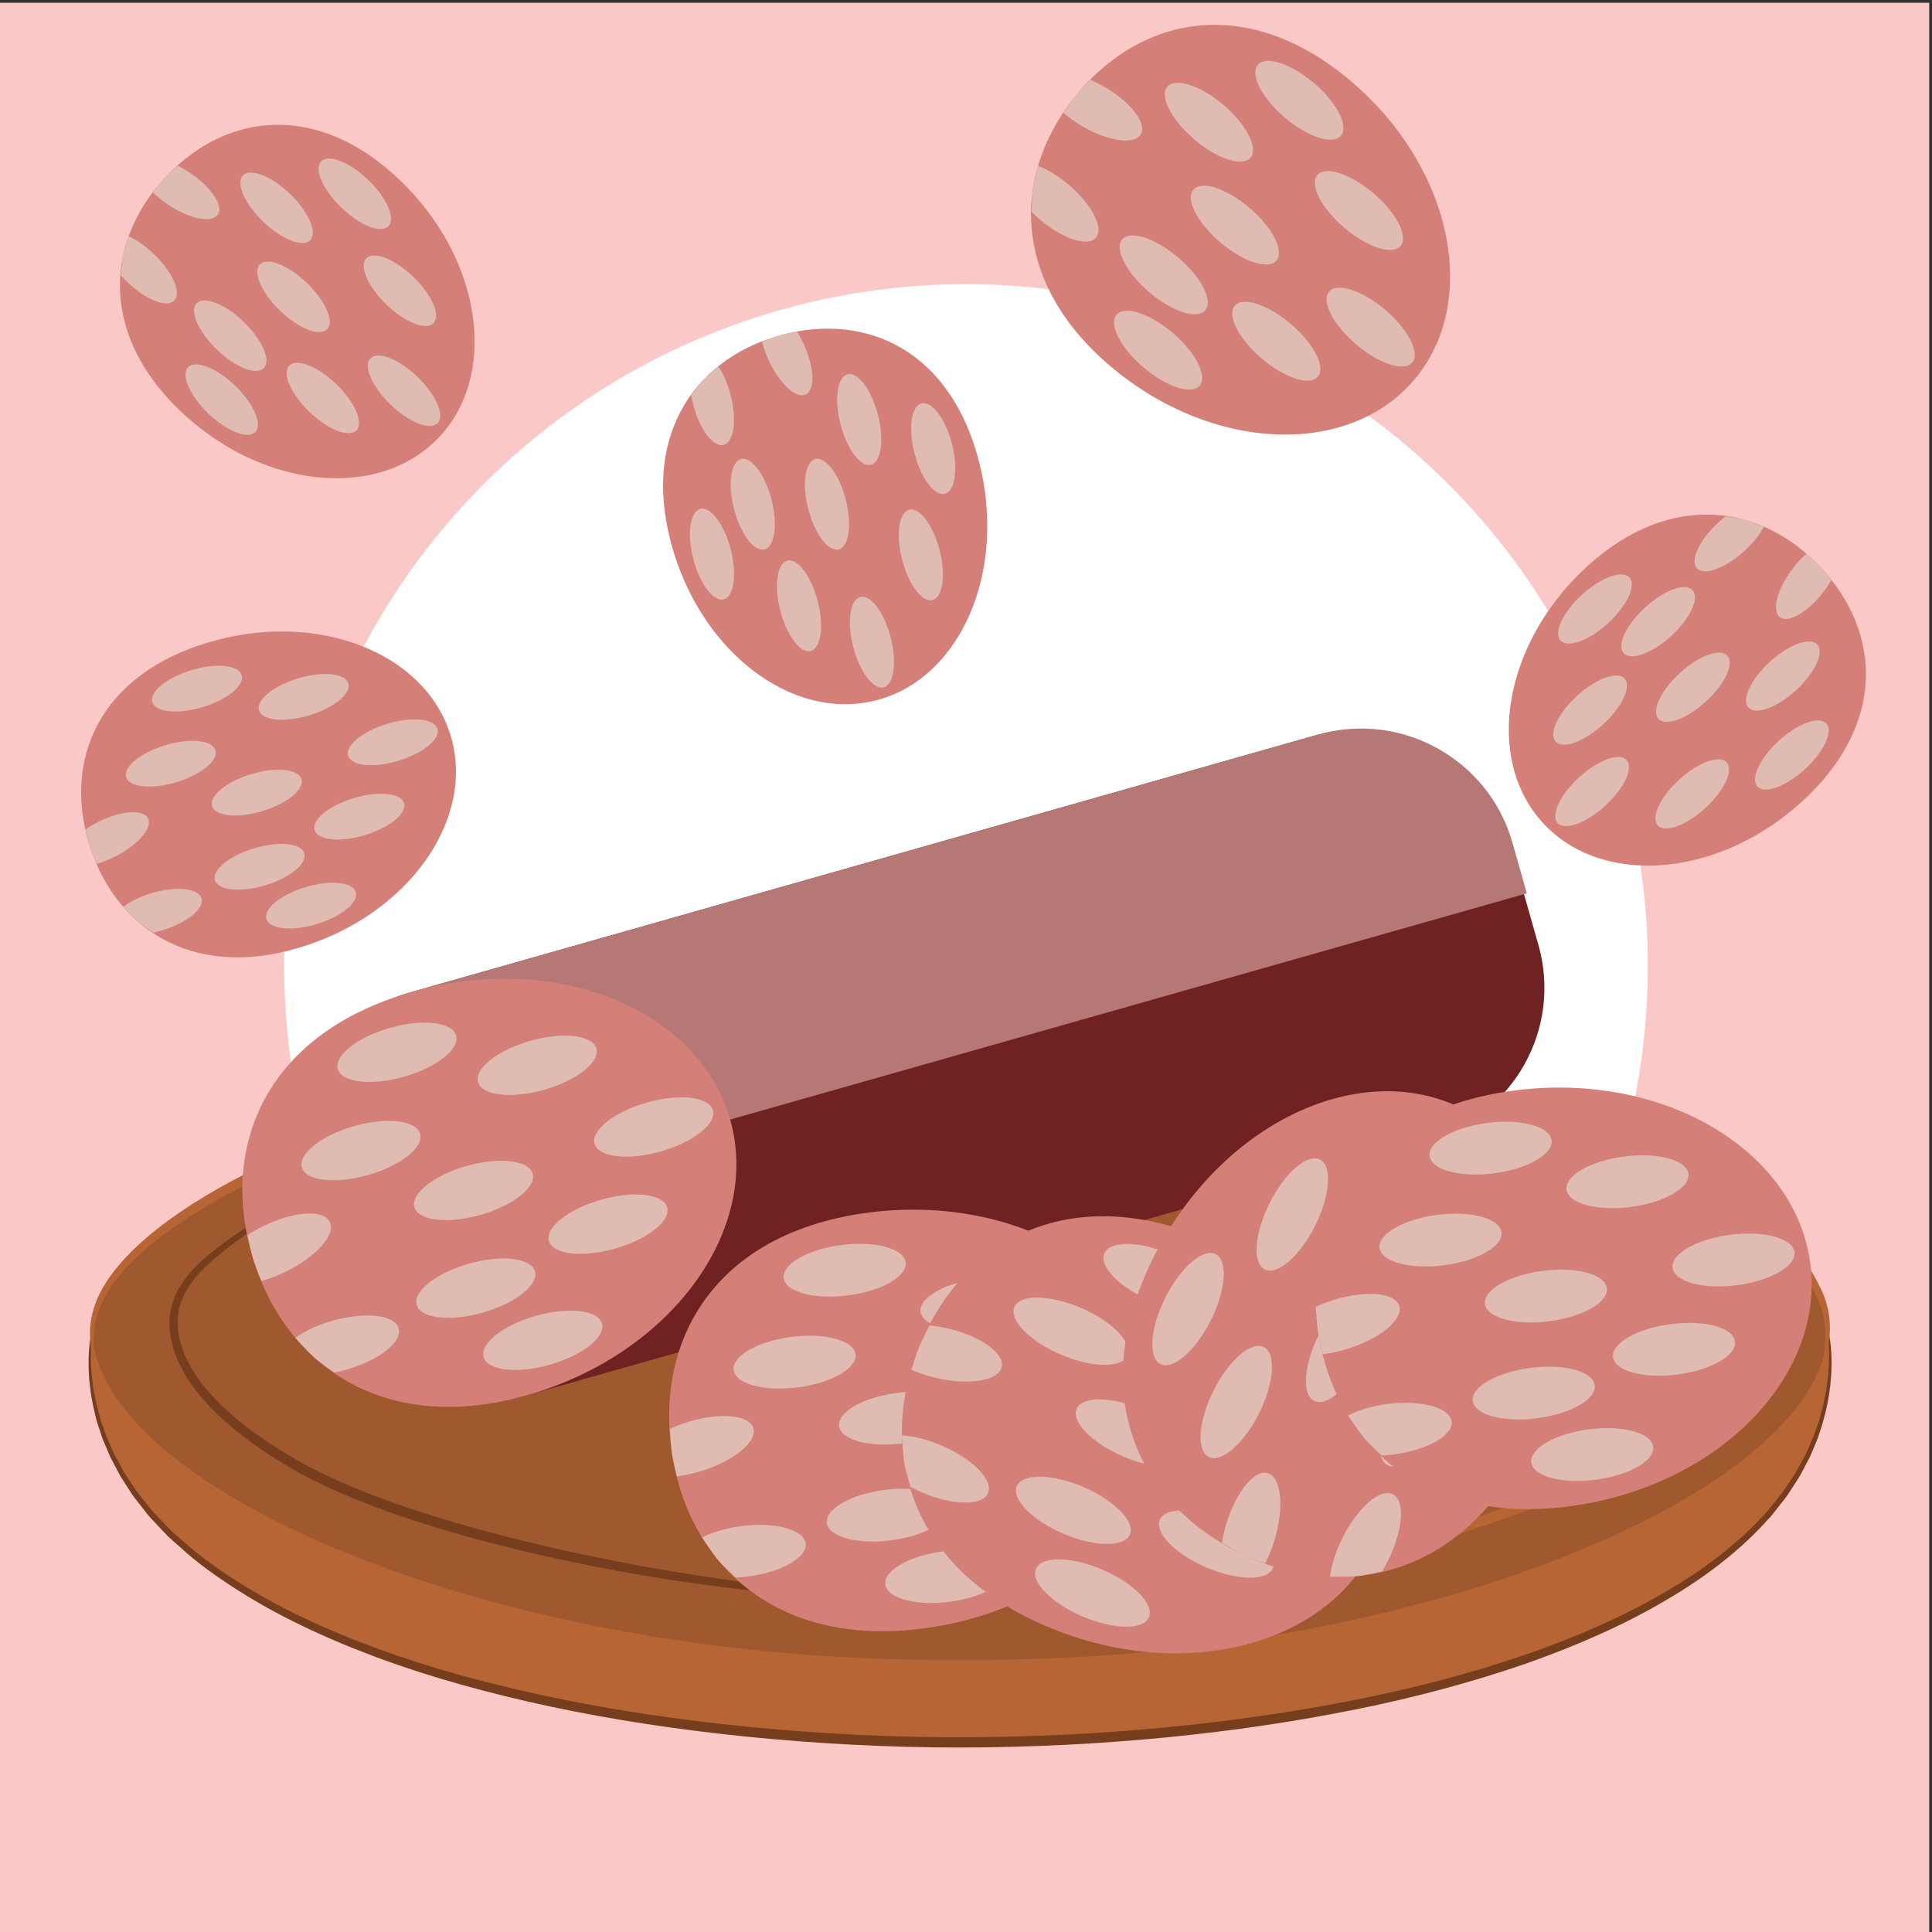
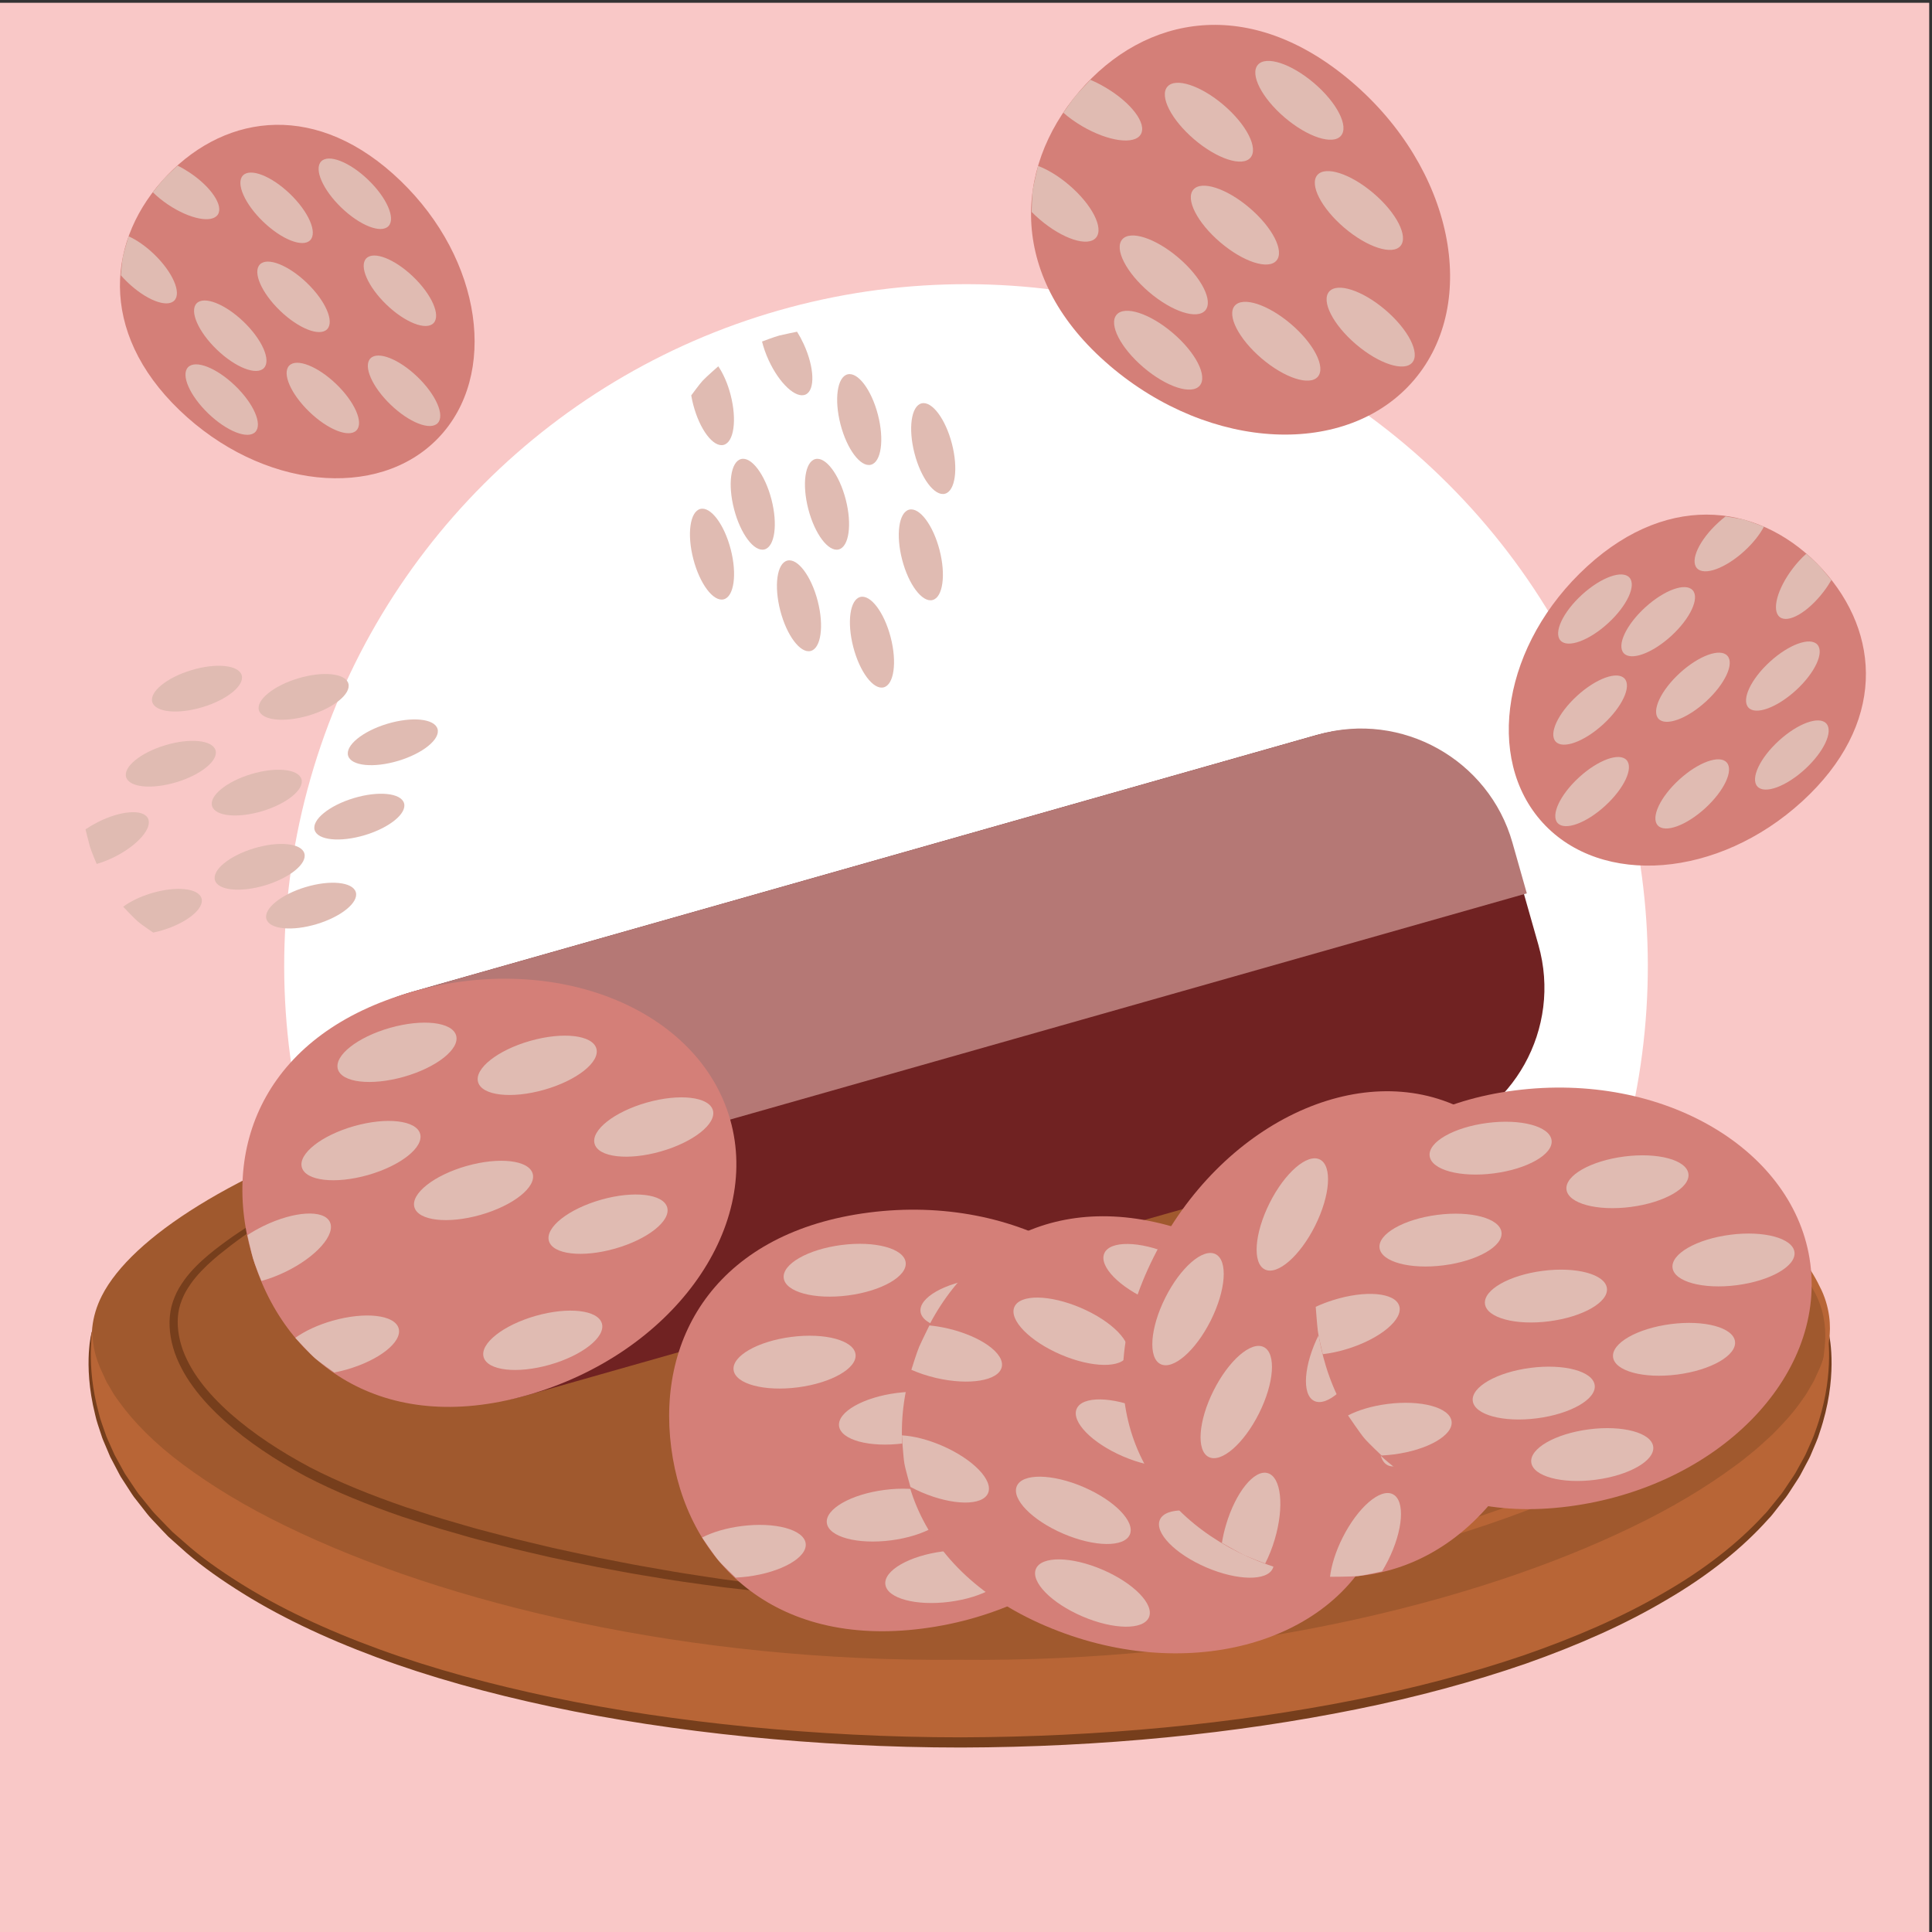
<svg xmlns="http://www.w3.org/2000/svg" id="Livello_1" viewBox="0 0 500 500">
  <rect x="0" y="0" width="500" height="500" fill="#333333" stroke="none" />
  <defs>
    <style>
      .cls-1 {
        fill: #a0592e;
      }

      .cls-2 {
        fill: #d47f78;
      }

      .cls-3 {
        fill: #702222;
      }

      .cls-4 {
        fill: #763e1c;
      }

      .cls-5 {
        fill: #b86536;
      }

      .cls-6 {
        fill: #f9c8c7;
      }

      .cls-7 {
        fill: #fff;
      }

      .cls-8 {
        fill: #e0bbb2;
      }

      .cls-9 {
        fill: #b57875;
      }
    </style>
  </defs>
  <rect class="cls-6" x="-.72" y=".72" width="500" height="500" />
  <circle class="cls-7" cx="250" cy="250" r="176.45" transform="translate(-103.55 250) rotate(-45)" />
  <g>
    <path class="cls-1" d="M471.08,335.33c18.06,42.71-95.9,99.61-220.73,99.61S4.3,378.71,26.37,335.33c15.32-30.12,106.55-68.3,231.38-68.3s200.17,37.17,213.32,68.3Z" />
    <path class="cls-5" d="M447.26,401.94c-45.42,36.87-133.52,48.8-197.21,48.99-.55,0-1.1,0-1.65,0s-1.08,0-1.63,0c-63.69-.19-151.78-12.12-197.2-48.99-32.74-26.57-25.77-57.32-25.77-57.32,0,.21,0,.41,0,.63-.06,3.08.55,6.06,1.76,8.95,14.03,37.95,109.96,76.68,216.85,76.68,2.04,0,4.04,0,5.99.02,1.95,0,3.95-.02,5.99-.02,106.89,0,202.82-38.74,216.85-76.68,1.21-2.89,1.81-5.87,1.76-8.95,0-.21,0-.41,0-.63,0,0,6.97,30.75-25.76,57.32Z" />
    <path class="cls-4" d="M23.81,344.61s0,.49-.1,1.41c-.04.47-.08,1.05-.13,1.73-.02.69-.07,1.49-.08,2.4-.03,3.62.27,9.03,2.09,15.67.38,1.68,1.07,3.37,1.68,5.17.28.91.72,1.79,1.12,2.71.41.91.82,1.85,1.25,2.8.5.92,1.02,1.85,1.54,2.81.55.94,1,1.96,1.68,2.88.63.94,1.27,1.9,1.93,2.88.34.48.64.99,1.01,1.47.38.47.76.94,1.14,1.41.77.95,1.54,1.91,2.34,2.9.79.98,1.74,1.85,2.63,2.81.91.93,1.81,1.91,2.77,2.84,1.01.88,2.04,1.78,3.08,2.69,4.12,3.7,8.93,7.1,14.14,10.38,10.42,6.59,22.73,12.35,36.38,17.31,13.65,4.97,28.68,9.05,44.69,12.4,16.01,3.35,33.03,5.86,50.75,7.62,17.72,1.74,36.16,2.72,55.04,2.72,36.23-.1,70.81-3.52,101.84-9.67,15.52-3.06,30.11-6.94,43.53-11.49,13.38-4.62,25.61-9.92,36.14-16.06,10.59-6.03,19.45-12.95,26.13-20.22.9-.86,1.6-1.85,2.37-2.77.75-.93,1.49-1.85,2.22-2.75.7-.92,1.29-1.9,1.93-2.82.61-.94,1.26-1.82,1.81-2.75.52-.94,1.03-1.87,1.53-2.78.5-.91,1.02-1.79,1.39-2.71.78-1.83,1.66-3.54,2.2-5.29,2.49-6.87,3.27-12.84,3.47-17.23.19-4.41-.2-7.28-.34-8.44l.18-.02c-.04.43-.07.63-.1.63-.03,0-.06-.21-.08-.63l-.04-.81.22.79c.32,1.14.88,4.02.85,8.5-.04,4.45-.67,10.54-3.07,17.59-.51,1.79-1.37,3.55-2.14,5.43-.36.95-.88,1.86-1.37,2.79-.5.94-1,1.89-1.52,2.86-.54.96-1.19,1.87-1.8,2.84-.63.95-1.23,1.95-1.93,2.9-.73.93-1.47,1.88-2.22,2.84-.77.95-1.48,1.98-2.38,2.86-6.72,7.52-15.66,14.65-26.32,20.85-10.61,6.31-22.92,11.75-36.39,16.5-13.5,4.66-28.18,8.65-43.77,11.79-31.18,6.31-65.91,9.81-102.32,9.91-18.98,0-37.5-1.01-55.31-2.79-17.8-1.8-34.9-4.38-50.99-7.81-16.09-3.44-31.2-7.62-44.94-12.73-13.73-5.09-26.13-11.01-36.63-17.79-5.25-3.37-10.09-6.87-14.25-10.69-1.05-.94-2.09-1.87-3.11-2.78-.97-.97-1.87-1.97-2.79-2.94-.89-.99-1.85-1.89-2.64-2.9-.79-1.01-1.58-2.01-2.34-2.99-.38-.49-.76-.98-1.14-1.46-.37-.49-.67-1.01-1.01-1.51-.65-1.01-1.29-2-1.92-2.97-.67-.95-1.12-2-1.66-2.97-.52-.98-1.02-1.95-1.52-2.89-.42-.98-.82-1.94-1.22-2.88-.39-.94-.82-1.84-1.09-2.78-.59-1.85-1.25-3.58-1.6-5.3-1.7-6.8-1.83-12.29-1.63-15.95.05-.92.15-1.72.21-2.42.09-.69.19-1.27.26-1.73.18-.92.32-1.39.37-1.38Z" />
    <path class="cls-5" d="M473.02,345.24s.11.44.12,1.32c0,.87-.05,2.18-.38,3.87-.17.84-.41,1.77-.75,2.78-.34,1-.8,2.05-1.28,3.21-.25.57-.46,1.19-.78,1.78-.32.59-.66,1.2-1.01,1.83-.36.62-.67,1.31-1.11,1.93-.43.63-.87,1.29-1.33,1.96-1.83,2.69-4.21,5.41-6.94,8.26-1.43,1.36-2.9,2.8-4.51,4.2-1.65,1.36-3.3,2.86-5.16,4.2-7.3,5.58-16.22,11.14-26.57,16.25-20.67,10.31-46.84,19.33-76.67,25.69-14.92,3.17-30.74,5.74-47.26,7.37-8.25.89-16.68,1.41-25.24,1.86-8.56.35-17.28.47-26.04.46-35.18.32-68.72-3.4-98.52-9.83-29.82-6.41-55.97-15.47-76.62-25.84-10.34-5.15-19.23-10.74-26.51-16.35-7.3-5.58-12.81-11.44-16.47-16.8-.45-.68-.91-1.32-1.32-1.97-.37-.67-.73-1.32-1.08-1.96-.33-.64-.71-1.23-.97-1.85-.26-.62-.51-1.22-.75-1.8-1.02-2.27-1.63-4.33-1.9-6.02-.29-1.69-.3-3-.27-3.88.05-.87.08-1.31.13-1.31.04,0,.1.44.14,1.31.06.86.16,2.14.53,3.78.36,1.64,1.02,3.6,2.1,5.81.25.56.52,1.14.79,1.74.27.6.66,1.17,1.01,1.78.36.61.72,1.24,1.1,1.88.41.63.88,1.24,1.34,1.89,3.71,5.17,9.22,10.81,16.52,16.22,7.28,5.43,16.14,10.85,26.45,15.85,41.14,20.11,104.22,35.34,174.31,34.69,70.1.73,133.19-14.42,174.38-34.42,10.32-4.96,19.21-10.35,26.51-15.75,1.86-1.3,3.51-2.75,5.16-4.06,1.61-1.36,3.08-2.75,4.52-4.06,2.74-2.75,5.14-5.37,6.99-7.96.46-.65.91-1.28,1.35-1.89.45-.6.77-1.26,1.14-1.86.36-.61.7-1.2,1.04-1.76.33-.57.55-1.17.82-1.72.5-1.11,1.01-2.14,1.37-3.11.37-.96.64-1.86.85-2.67.79-3.26.65-5.07.79-5.07Z" />
    <path class="cls-5" d="M471.99,351.56c-.22-.05.25-1.82.38-5.02.1-3.16-.28-7.9-3.15-12.84-2.65-5.02-7.1-10.3-12.82-15.27-5.72-4.99-12.7-9.71-20.39-14.01-15.42-8.59-30.53-14.18-41.52-17.92-2.75-.91-5.25-1.73-7.45-2.46-2.19-.69-4.08-1.29-5.65-1.78-3.1-1-4.8-1.64-4.75-1.82.04-.18,1.83.12,5.02.82,1.59.36,3.55.77,5.8,1.36,2.25.62,4.79,1.32,7.6,2.1,11.19,3.3,26.56,8.66,42.25,17.39,7.82,4.38,14.91,9.26,20.71,14.5,5.81,5.22,10.3,10.85,12.88,16.26,1.4,2.63,2.14,5.33,2.47,7.69.33,2.37.24,4.43.03,6.08-.47,3.3-1.28,4.97-1.41,4.93Z" />
-     <path class="cls-5" d="M171.09,273.47c.03.18-2.41.75-6.83,1.62-4.41.92-10.82,2.17-18.67,3.95-15.69,3.54-37.33,8.96-60.18,17.87-11.41,4.47-22.01,9.41-31.14,14.77-9.12,5.34-16.82,11.09-22.12,16.99-2.65,2.94-4.66,5.92-5.92,8.76-1.27,2.85-1.78,5.52-1.93,7.72-.17,2.2.01,3.93.13,5.1.12,1.17.22,1.79.12,1.82-.08.02-.35-.56-.64-1.72-.29-1.16-.65-2.93-.63-5.24,0-2.3.38-5.17,1.59-8.25,1.21-3.07,3.22-6.29,5.88-9.42,5.32-6.29,13.09-12.31,22.29-17.86,9.21-5.56,19.91-10.62,31.42-15.13,23.07-8.99,44.91-14.16,60.77-17.24,7.93-1.55,14.41-2.52,18.88-3.13,4.49-.56,6.98-.79,7-.61Z" />
+     <path class="cls-5" d="M171.09,273.47Z" />
    <path class="cls-4" d="M235.94,413.3c0,.09-.93.17-2.72.23-1.78.04-4.42.17-7.81.11-3.39-.1-7.55-.11-12.35-.46-2.4-.17-4.98-.26-7.7-.52-2.72-.24-5.6-.5-8.62-.78-3.01-.35-6.17-.71-9.46-1.09-3.29-.4-6.69-.92-10.23-1.4-3.53-.49-7.16-1.14-10.92-1.74-3.75-.61-7.59-1.38-11.53-2.1-3.94-.77-7.96-1.64-12.07-2.5-4.09-.98-8.28-1.87-12.51-2.98-2.11-.55-4.25-1.1-6.4-1.66-2.15-.54-4.29-1.22-6.47-1.83-4.35-1.19-8.7-2.66-13.12-4.08-8.77-3.02-17.23-6.41-25.04-10.49-7.73-4.17-14.86-8.89-20.92-14.32-3.02-2.72-5.78-5.62-8.07-8.77-1.16-1.57-2.19-3.2-3.06-4.9-.87-1.69-1.62-3.43-2.12-5.22-1.03-3.57-1.28-7.27-.43-10.73.45-1.7,1.12-3.29,1.95-4.73.85-1.42,1.79-2.74,2.81-3.91,2.04-2.36,4.28-4.28,6.44-5.99,2.18-1.69,4.26-3.2,6.29-4.55,4.04-2.68,7.75-4.63,10.84-6.05,3.09-1.43,5.59-2.32,7.29-2.87,1.7-.55,2.63-.75,2.65-.67.03.1-.83.46-2.46,1.17-1.63.71-4.04,1.75-7.02,3.3-2.99,1.54-6.57,3.59-10.46,6.35-1.94,1.38-3.98,2.94-6.07,4.64-2.07,1.72-4.19,3.63-6.06,5.89-.94,1.13-1.78,2.36-2.54,3.67-.72,1.32-1.29,2.75-1.67,4.25-.69,2.99-.43,6.38.55,9.61.47,1.63,1.19,3.23,2.01,4.79.83,1.57,1.81,3.09,2.92,4.57,2.2,2.96,4.88,5.72,7.82,8.33,5.91,5.21,12.92,9.79,20.52,13.85,7.65,3.96,15.98,7.28,24.67,10.28,4.38,1.4,8.68,2.86,13,4.06,2.16.61,4.28,1.28,6.42,1.83,2.13.56,4.25,1.12,6.35,1.67,4.2,1.12,8.37,2.03,12.42,3.03,4.08.88,8.08,1.77,11.99,2.58,3.92.75,7.73,1.55,11.46,2.2,3.73.63,7.34,1.32,10.85,1.86,3.51.53,6.9,1.09,10.16,1.54,3.27.44,6.4.86,9.4,1.26,3,.34,5.86.66,8.56.96,2.7.33,5.26.49,7.65.72,4.78.49,8.91.65,12.28.91,3.37.22,6,.26,7.78.39,1.78.11,2.72.21,2.72.3Z" />
    <path class="cls-5" d="M452.29,333.64c.08-.04.46.55,1.1,1.73.53,1.23,1.35,3.09,1.64,5.68.3,2.58-.03,5.84-1.36,9.3-1.37,3.43-3.69,7-6.8,10.37-.75.87-1.61,1.67-2.45,2.53-.89.8-1.76,1.66-2.73,2.46-1.88,1.64-3.95,3.21-6.12,4.77-4.37,3.1-9.26,6.07-14.57,8.88-5.3,2.83-11.01,5.48-17.02,8.02-6.02,2.51-12.33,4.91-18.87,7.12-13.08,4.44-25.8,7.86-37.47,10.46-11.67,2.6-22.31,4.37-31.29,5.46-8.98,1.09-16.3,1.53-21.36,1.6-2.53.04-4.49,0-5.82-.07-1.33-.07-2.03-.16-2.03-.25s.7-.19,2.02-.29c1.36-.1,3.3-.24,5.78-.43,5.02-.38,12.26-1.1,21.15-2.43,8.89-1.33,19.42-3.28,31-5.99,11.57-2.71,24.18-6.17,37.16-10.58,6.49-2.19,12.75-4.56,18.72-7.01,5.96-2.48,11.63-5.05,16.88-7.78,5.26-2.71,10.11-5.56,14.44-8.52,2.15-1.49,4.2-2.98,6.06-4.54.95-.75,1.82-1.56,2.7-2.32.83-.81,1.68-1.56,2.43-2.38,3.09-3.17,5.38-6.48,6.8-9.65,1.37-3.19,1.82-6.2,1.7-8.65-.11-2.46-.74-4.3-1.1-5.56-.47-1.22-.69-1.89-.61-1.94Z" />
  </g>
  <path class="cls-3" d="M218.18,108.58h27.35c22.41,0,40.6,18.19,40.6,40.6v243.09c0,29.96-24.32,54.28-54.28,54.28h0c-29.96,0-54.28-24.32-54.28-54.28v-243.09c0-22.41,18.19-40.6,40.6-40.6Z" transform="translate(435.54 -21.28) rotate(74.15)" />
  <path class="cls-9" d="M70.03,323.51c-8.15-28.72,8.67-58.88,37.39-67.04l233.84-66.39c21.48-6.1,44.05,6.49,50.15,27.97l3.73,13.15" />
  <path class="cls-2" d="M136.33,361.11c-37.3,10.59-63.12-8.15-71.23-36.72s4.28-57.12,41.58-67.71c37.3-10.59,74.17,4.49,82.29,33.06s-15.34,60.78-52.64,71.37Z" />
  <ellipse class="cls-8" cx="139.04" cy="275.7" rx="15.91" ry="6.58" transform="translate(-70.02 48.46) rotate(-15.85)" />
  <ellipse class="cls-8" cx="169.19" cy="291.67" rx="15.91" ry="6.58" transform="translate(-73.23 57.3) rotate(-15.85)" />
  <ellipse class="cls-8" cx="140.47" cy="346.87" rx="15.91" ry="6.58" transform="translate(-89.4 51.55) rotate(-15.85)" />
  <ellipse class="cls-8" cx="122.56" cy="308.08" rx="15.91" ry="6.58" transform="translate(-79.49 45.19) rotate(-15.85)" />
  <ellipse class="cls-8" cx="157.37" cy="316.81" rx="15.91" ry="6.58" transform="translate(-80.55 55.03) rotate(-15.85)" />
-   <ellipse class="cls-8" cx="123.14" cy="333.37" rx="15.91" ry="6.58" transform="translate(-86.37 46.31) rotate(-15.85)" />
  <path class="cls-8" d="M86.55,355.2c1.02-.2,2.06-.45,3.12-.75,8.45-2.4,14.5-7.18,13.5-10.67-.99-3.5-8.65-4.38-17.1-1.98-3.86,1.1-7.22,2.69-9.64,4.43,0,0,3.65,3.99,5.02,5.21,1.16,1.03,5.09,3.77,5.09,3.77Z" />
  <ellipse class="cls-8" cx="93.43" cy="297.77" rx="15.91" ry="6.58" transform="translate(-77.78 36.84) rotate(-15.85)" />
  <path class="cls-8" d="M67.64,331.51c2.01-.54,4.15-1.34,6.31-2.39,7.89-3.85,13-9.62,11.41-12.89-1.59-3.27-9.29-2.79-17.18,1.06-1.49.73-2.89,1.53-4.15,2.36,0,0,.99,4.38,1.43,5.98.42,1.5,2.19,5.87,2.19,5.87Z" />
  <ellipse class="cls-8" cx="102.74" cy="272.33" rx="15.91" ry="6.58" transform="translate(-70.47 38.42) rotate(-15.85)" />
  <g>
    <path class="cls-2" d="M238.74,421.47c-38.45,4.97-61.23-17.37-65.03-46.83-3.81-29.46,12.67-55.86,51.12-60.83,38.45-4.97,72.7,15.38,76.51,44.84,3.81,29.46-24.14,57.85-62.59,62.82Z" />
    <ellipse class="cls-8" cx="254.03" cy="337.4" rx="15.91" ry="6.58" transform="translate(-41.15 35.35) rotate(-7.36)" />
    <ellipse class="cls-8" cx="281.49" cy="357.65" rx="15.91" ry="6.58" transform="translate(-43.52 39.03) rotate(-7.36)" />
    <ellipse class="cls-8" cx="244.94" cy="408" rx="15.91" ry="6.58" transform="translate(-50.28 34.76) rotate(-7.36)" />
    <ellipse class="cls-8" cx="232.95" cy="367" rx="15.91" ry="6.58" transform="translate(-45.12 32.89) rotate(-7.36)" />
    <ellipse class="cls-8" cx="266.09" cy="380.77" rx="15.91" ry="6.58" transform="translate(-46.61 37.25) rotate(-7.36)" />
    <ellipse class="cls-8" cx="229.79" cy="392.09" rx="15.91" ry="6.58" transform="translate(-48.36 32.69) rotate(-7.36)" />
    <path class="cls-8" d="M190.38,408.28c1.04-.05,2.11-.14,3.2-.28,8.71-1.13,15.4-4.96,14.93-8.56s-7.91-5.61-16.62-4.49c-3.98.51-7.54,1.59-10.18,2.96,0,0,3.02,4.48,4.2,5.89.99,1.19,4.48,4.48,4.48,4.48Z" />
    <ellipse class="cls-8" cx="205.66" cy="352.5" rx="15.91" ry="6.58" transform="translate(-43.49 29.27) rotate(-7.36)" />
-     <path class="cls-8" d="M175.17,382.06c2.06-.24,4.3-.71,6.59-1.44,8.38-2.65,14.28-7.6,13.19-11.06-1.09-3.46-8.77-4.13-17.15-1.48-1.58.5-3.08,1.08-4.46,1.72,0,0,.33,4.48.53,6.13.19,1.55,1.29,6.13,1.29,6.13Z" />
    <ellipse class="cls-8" cx="218.63" cy="328.71" rx="15.91" ry="6.58" transform="translate(-40.33 30.74) rotate(-7.36)" />
  </g>
  <g>
    <path class="cls-2" d="M270.55,420.77c-35.63-15.28-43.87-46.1-32.17-73.4,11.71-27.3,39.32-41.65,74.96-26.37,35.63,15.28,54.76,50.23,43.06,77.53-11.71,27.3-50.21,37.52-85.84,22.24Z" />
-     <ellipse class="cls-8" cx="326.47" cy="356.17" rx="6.58" ry="15.91" transform="translate(-129.55 515.81) rotate(-66.79)" />
    <ellipse class="cls-8" cx="339.81" cy="387.56" rx="6.58" ry="15.91" transform="translate(-150.32 547.09) rotate(-66.79)" />
    <ellipse class="cls-8" cx="282.73" cy="412.32" rx="6.58" ry="15.91" transform="translate(-207.65 509.63) rotate(-66.79)" />
    <ellipse class="cls-8" cx="293.27" cy="370.92" rx="6.58" ry="15.91" transform="translate(-163.22 494.23) rotate(-66.79)" />
    <ellipse class="cls-8" cx="314.8" cy="399.64" rx="6.58" ry="15.91" transform="translate(-176.57 531.42) rotate(-66.79)" />
    <ellipse class="cls-8" cx="277.78" cy="390.92" rx="6.58" ry="15.91" transform="translate(-190.98 492.11) rotate(-66.79)" />
    <path class="cls-8" d="M235.61,384.81c.92.49,1.88.95,2.89,1.39,8.07,3.46,15.78,3.56,17.21.22,1.43-3.34-3.95-8.85-12.02-12.32-3.69-1.58-7.3-2.46-10.27-2.63,0,0,.32,5.4.62,7.2.25,1.53,1.58,6.13,1.58,6.13Z" />
    <ellipse class="cls-8" cx="277.15" cy="344.56" rx="6.58" ry="15.91" transform="translate(-148.76 463.45) rotate(-66.79)" />
    <path class="cls-8" d="M235.86,354.5c1.9.84,4.07,1.57,6.41,2.12,8.56,1.98,16.16.72,16.98-2.82s-5.45-8.02-14.01-10c-1.62-.38-3.2-.63-4.71-.78,0,0-1.99,4.02-2.66,5.55-.62,1.43-2.01,5.94-2.01,5.94Z" />
    <ellipse class="cls-8" cx="300.41" cy="330.68" rx="6.58" ry="15.91" transform="translate(-121.9 476.42) rotate(-66.79)" />
  </g>
  <g>
    <path class="cls-2" d="M46.45,106.15c-21.22-20.41-18.81-44.52-3.17-60.78,15.64-16.25,39.11-19.05,60.33,1.37,21.22,20.41,25.44,50.37,9.8,66.63-15.64,16.25-45.74,13.19-66.96-7.22Z" />
    <ellipse class="cls-8" cx="103.5" cy="75.25" rx="5" ry="12.08" transform="translate(-22.49 97.67) rotate(-46.11)" />
    <ellipse class="cls-8" cx="104.56" cy="101.14" rx="5" ry="12.08" transform="translate(-40.81 106.37) rotate(-46.11)" />
    <ellipse class="cls-8" cx="57.37" cy="103.42" rx="5" ry="12.08" transform="translate(-56.93 73.06) rotate(-46.11)" />
    <ellipse class="cls-8" cx="75.96" cy="76.83" rx="5" ry="12.08" transform="translate(-32.07 78.3) rotate(-46.11)" />
    <ellipse class="cls-8" cx="83.55" cy="103.01" rx="5" ry="12.08" transform="translate(-48.61 91.8) rotate(-46.11)" />
    <ellipse class="cls-8" cx="59.59" cy="86.89" rx="5" ry="12.08" transform="translate(-44.34 69.59) rotate(-46.11)" />
    <path class="cls-8" d="M31.27,71.24c.52.59,1.08,1.18,1.68,1.76,4.81,4.63,10.26,6.76,12.17,4.77s-.43-7.35-5.24-11.98c-2.2-2.11-4.53-3.71-6.59-4.63,0,0-1.22,3.92-1.49,5.28-.23,1.15-.52,4.78-.52,4.78Z" />
    <ellipse class="cls-8" cx="71.58" cy="53.78" rx="5" ry="12.08" transform="translate(-16.8 68.08) rotate(-46.11)" />
    <path class="cls-8" d="M39.57,49.77c1.12,1.11,2.47,2.21,3.98,3.22,5.55,3.7,11.29,4.85,12.82,2.55,1.53-2.29-1.72-7.16-7.27-10.86-1.05-.7-2.1-1.31-3.14-1.82,0,0-2.5,2.32-3.38,3.23-.83.85-3.02,3.68-3.02,3.68Z" />
    <ellipse class="cls-8" cx="91.83" cy="50.15" rx="5" ry="12.08" transform="translate(-7.98 81.56) rotate(-46.11)" />
  </g>
  <g>
-     <path class="cls-2" d="M77.53,245.24c-28.19,8.49-48.03-5.43-54.53-27.03-6.5-21.6,2.57-43.42,30.76-51.91,28.19-8.49,56.38,2.52,62.88,24.12,6.5,21.6-10.92,46.33-39.11,54.82Z" />
    <ellipse class="cls-8" cx="78.57" cy="180.36" rx="12.08" ry="5" transform="translate(-48.66 30.31) rotate(-16.76)" />
    <ellipse class="cls-8" cx="101.65" cy="192.12" rx="12.08" ry="5" transform="translate(-51.07 37.46) rotate(-16.76)" />
    <ellipse class="cls-8" cx="80.5" cy="234.38" rx="12.08" ry="5" transform="translate(-64.15 33.16) rotate(-16.76)" />
    <ellipse class="cls-8" cx="66.44" cy="205.14" rx="12.08" ry="5" transform="translate(-56.32 27.86) rotate(-16.76)" />
    <ellipse class="cls-8" cx="92.98" cy="211.35" rx="12.08" ry="5" transform="translate(-56.98 35.78) rotate(-16.76)" />
    <ellipse class="cls-8" cx="67.18" cy="224.34" rx="12.08" ry="5" transform="translate(-61.82 28.89) rotate(-16.76)" />
    <path class="cls-8" d="M39.66,241.35c.77-.16,1.56-.36,2.36-.6,6.39-1.92,10.92-5.62,10.13-8.27s-6.62-3.23-13.01-1.3c-2.92.88-5.45,2.13-7.26,3.48,0,0,2.82,2.99,3.87,3.89.89.77,3.91,2.8,3.91,2.8Z" />
    <ellipse class="cls-8" cx="44.2" cy="197.66" rx="12.08" ry="5" transform="translate(-55.11 21.13) rotate(-16.76)" />
    <path class="cls-8" d="M25.02,223.59c1.52-.43,3.13-1.07,4.76-1.89,5.95-3.02,9.76-7.46,8.51-9.92-1.25-2.46-7.08-2.01-13.03,1.01-1.12.57-2.17,1.19-3.13,1.84,0,0,.8,3.31,1.16,4.53.33,1.14,1.73,4.43,1.73,4.43Z" />
    <ellipse class="cls-8" cx="50.97" cy="178.23" rx="12.08" ry="5" transform="translate(-49.22 22.26) rotate(-16.76)" />
  </g>
  <g>
-     <path class="cls-2" d="M173.53,140.01c-7.38-28.5,7.29-47.78,29.13-53.43,21.83-5.66,43.29,4.26,50.68,32.76s-4.71,56.24-26.55,61.89c-21.83,5.66-45.87-12.72-53.26-41.22Z" />
    <ellipse class="cls-8" cx="238.32" cy="143.57" rx="5" ry="12.08" transform="translate(-28.39 64.36) rotate(-14.52)" />
    <ellipse class="cls-8" cx="225.67" cy="166.18" rx="5" ry="12.08" transform="translate(-34.46 61.9) rotate(-14.52)" />
    <ellipse class="cls-8" cx="184.27" cy="143.4" rx="5" ry="12.08" transform="translate(-30.07 50.79) rotate(-14.52)" />
    <ellipse class="cls-8" cx="214.03" cy="130.49" rx="5" ry="12.08" transform="translate(-25.88 57.84) rotate(-14.52)" />
    <ellipse class="cls-8" cx="206.79" cy="156.76" rx="5" ry="12.08" transform="translate(-32.71 56.87) rotate(-14.52)" />
    <ellipse class="cls-8" cx="194.82" cy="130.48" rx="5" ry="12.08" transform="translate(-26.5 53.03) rotate(-14.52)" />
    <path class="cls-8" d="M178.89,102.32c.13.78.3,1.57.51,2.38,1.67,6.46,5.19,11.13,7.87,10.44s3.48-6.49,1.81-12.95c-.76-2.95-1.92-5.53-3.19-7.39,0,0-3.09,2.7-4.04,3.72-.8.86-2.95,3.8-2.95,3.8Z" />
    <ellipse class="cls-8" cx="222.37" cy="108.56" rx="5" ry="12.08" transform="translate(-20.12 59.24) rotate(-14.52)" />
    <path class="cls-8" d="M197.21,88.38c.38,1.53.95,3.17,1.71,4.83,2.79,6.06,7.08,10.04,9.58,8.89s2.28-7-.5-13.06c-.53-1.15-1.11-2.22-1.72-3.19,0,0-3.34.67-4.57.98-1.15.29-4.5,1.56-4.5,1.56Z" />
    <ellipse class="cls-8" cx="241.52" cy="116.07" rx="5" ry="12.08" transform="translate(-21.39 64.28) rotate(-14.52)" />
  </g>
  <g>
    <path class="cls-2" d="M410.76,146.57c21.73-19.87,45.63-15.93,60.85.72,15.22,16.64,16.51,40.24-5.22,60.12-21.73,19.87-51.9,22.17-67.12,5.53-15.22-16.64-10.25-46.49,11.48-66.36Z" />
    <ellipse class="cls-8" cx="437.95" cy="205.49" rx="12.08" ry="5" transform="translate(-23.9 349.43) rotate(-42.45)" />
    <ellipse class="cls-8" cx="412.05" cy="204.89" rx="12.08" ry="5" transform="translate(-30.29 331.79) rotate(-42.45)" />
    <ellipse class="cls-8" cx="412.79" cy="157.64" rx="12.08" ry="5" transform="translate(1.79 319.91) rotate(-42.45)" />
    <ellipse class="cls-8" cx="438.14" cy="177.89" rx="12.08" ry="5" transform="translate(-5.23 342.32) rotate(-42.45)" />
    <ellipse class="cls-8" cx="411.53" cy="183.8" rx="12.08" ry="5" transform="translate(-16.19 325.91) rotate(-42.45)" />
    <ellipse class="cls-8" cx="429.15" cy="160.92" rx="12.08" ry="5" transform="translate(3.87 331.81) rotate(-42.45)" />
    <path class="cls-8" d="M446.57,133.65c-.63.48-1.25,1.01-1.86,1.57-4.92,4.5-7.4,9.8-5.54,11.84s7.36.04,12.29-4.47c2.25-2.06,3.99-4.28,5.04-6.28,0,0-3.83-1.47-5.18-1.83-1.13-.3-4.74-.83-4.74-.83Z" />
    <ellipse class="cls-8" cx="461.42" cy="174.99" rx="12.08" ry="5" transform="translate(2.83 357.28) rotate(-42.45)" />
    <path class="cls-8" d="M467.46,143.31c-1.18,1.05-2.36,2.32-3.47,3.77-4.05,5.3-5.56,10.96-3.37,12.63s7.25-1.26,11.31-6.56c.77-1,1.44-2.02,2.02-3.02,0,0-2.16-2.64-3.01-3.58-.79-.88-3.48-3.25-3.48-3.25Z" />
    <ellipse class="cls-8" cx="463.75" cy="195.43" rx="12.08" ry="5" transform="translate(-10.36 364.2) rotate(-42.45)" />
  </g>
  <g>
    <path class="cls-2" d="M287.17,94.6c-26.22-22.38-25.09-50.72-7.95-70.81,17.14-20.09,44.38-24.99,70.6-2.61,26.22,22.38,33.25,57.1,16.11,77.19-17.14,20.09-52.54,18.61-78.76-3.76Z" />
    <ellipse class="cls-8" cx="351.7" cy="54.5" rx="5.85" ry="14.14" transform="translate(81.95 286.66) rotate(-49.53)" />
    <ellipse class="cls-8" cx="354.75" cy="84.68" rx="5.85" ry="14.14" transform="translate(60.06 299.57) rotate(-49.53)" />
    <ellipse class="cls-8" cx="299.74" cy="90.65" rx="5.85" ry="14.14" transform="translate(36.22 259.82) rotate(-49.53)" />
    <ellipse class="cls-8" cx="319.61" cy="58.27" rx="5.85" ry="14.14" transform="translate(67.82 263.58) rotate(-49.53)" />
    <ellipse class="cls-8" cx="330.32" cy="88.33" rx="5.85" ry="14.14" transform="translate(48.71 282.27) rotate(-49.53)" />
    <ellipse class="cls-8" cx="301.19" cy="71.17" rx="5.85" ry="14.14" transform="translate(51.55 254.08) rotate(-49.53)" />
    <path class="cls-8" d="M266.99,54.85c.65.66,1.35,1.31,2.09,1.94,5.94,5.07,12.46,7.19,14.56,4.73s-1.02-8.56-6.96-13.63c-2.72-2.32-5.55-4.02-8.03-4.95,0,0-1.15,4.67-1.38,6.28-.19,1.36-.28,5.63-.28,5.63Z" />
    <ellipse class="cls-8" cx="312.88" cy="31.64" rx="5.85" ry="14.14" transform="translate(85.72 249.11) rotate(-49.53)" />
    <path class="cls-8" d="M275.2,29.18c1.39,1.22,3.04,2.41,4.88,3.49,6.74,3.94,13.53,4.88,15.16,2.09s-2.51-8.25-9.26-12.19c-1.27-.75-2.55-1.38-3.79-1.91,0,0-2.75,2.89-3.72,4.01-.91,1.05-3.27,4.51-3.27,4.51Z" />
    <ellipse class="cls-8" cx="336.3" cy="25.98" rx="5.85" ry="14.14" transform="translate(98.24 264.94) rotate(-49.53)" />
  </g>
  <g>
    <path class="cls-2" d="M395.62,373.94c-17.37,34.66-48.62,41.07-75.17,27.76s-39.25-41.72-21.88-76.38,53.38-51.69,79.94-38.39,34.48,52.35,17.12,87.01Z" />
    <ellipse class="cls-8" cx="334.45" cy="314.29" rx="15.91" ry="6.58" transform="translate(-96.35 472.55) rotate(-63.39)" />
    <ellipse class="cls-8" cx="366.58" cy="302.83" rx="15.91" ry="6.58" transform="translate(-68.36 494.95) rotate(-63.39)" />
    <ellipse class="cls-8" cx="387.91" cy="361.27" rx="15.91" ry="6.58" transform="translate(-108.84 546.29) rotate(-63.39)" />
    <ellipse class="cls-8" cx="347.21" cy="348.31" rx="15.91" ry="6.58" transform="translate(-119.72 502.74) rotate(-63.39)" />
    <ellipse class="cls-8" cx="377.15" cy="328.51" rx="15.91" ry="6.58" transform="translate(-85.49 518.58) rotate(-63.39)" />
    <ellipse class="cls-8" cx="366.25" cy="364.95" rx="15.91" ry="6.58" transform="translate(-124.08 528.96) rotate(-63.39)" />
    <path class="cls-8" d="M357.66,406.68c.54-.89,1.06-1.82,1.56-2.81,3.93-7.85,4.49-15.54,1.24-17.17s-9.07,3.42-13.01,11.27c-1.8,3.59-2.89,7.14-3.24,10.1,0,0,5.41,0,7.23-.19,1.54-.16,6.22-1.21,6.22-1.21Z" />
    <ellipse class="cls-8" cx="319.94" cy="362.83" rx="15.91" ry="6.58" transform="translate(-147.76 486.38) rotate(-63.39)" />
    <path class="cls-8" d="M327.42,404.64c.96-1.85,1.81-3.97,2.49-6.27,2.49-8.43,1.68-16.09-1.81-17.12s-8.33,4.97-10.81,13.39c-.47,1.59-.82,3.16-1.06,4.66,0,0,3.9,2.23,5.38,2.98,1.39.71,5.81,2.35,5.81,2.35Z" />
    <ellipse class="cls-8" cx="307.46" cy="338.79" rx="15.91" ry="6.58" transform="translate(-133.16 461.94) rotate(-63.39)" />
  </g>
  <g>
    <path class="cls-2" d="M405.91,389.87c-38.45,4.97-61.23-17.37-65.03-46.83-3.81-29.46,12.67-55.86,51.12-60.83s72.7,15.38,76.51,44.84c3.81,29.46-24.14,57.85-62.59,62.82Z" />
    <ellipse class="cls-8" cx="421.2" cy="305.8" rx="15.91" ry="6.58" transform="translate(-35.72 56.51) rotate(-7.36)" />
    <ellipse class="cls-8" cx="448.65" cy="326.04" rx="15.91" ry="6.58" transform="translate(-38.09 60.2) rotate(-7.36)" />
    <ellipse class="cls-8" cx="412.1" cy="376.4" rx="15.91" ry="6.58" transform="translate(-44.85 55.93) rotate(-7.36)" />
    <ellipse class="cls-8" cx="400.11" cy="335.39" rx="15.91" ry="6.58" transform="translate(-39.69 54.05) rotate(-7.36)" />
    <ellipse class="cls-8" cx="433.26" cy="349.16" rx="15.91" ry="6.58" transform="translate(-41.18 58.42) rotate(-7.36)" />
    <ellipse class="cls-8" cx="396.95" cy="360.49" rx="15.91" ry="6.58" transform="translate(-42.93 53.86) rotate(-7.36)" />
    <path class="cls-8" d="M357.54,376.68c1.04-.05,2.11-.14,3.2-.28,8.71-1.13,15.4-4.96,14.93-8.56s-7.91-5.61-16.62-4.49c-3.98.51-7.54,1.59-10.18,2.96,0,0,3.02,4.48,4.2,5.89.99,1.19,4.48,4.48,4.48,4.48Z" />
    <ellipse class="cls-8" cx="372.83" cy="320.9" rx="15.91" ry="6.58" transform="translate(-38.06 50.44) rotate(-7.36)" />
    <path class="cls-8" d="M342.34,350.46c2.06-.24,4.3-.71,6.59-1.44,8.38-2.65,14.28-7.6,13.19-11.06s-8.77-4.13-17.15-1.48c-1.58.5-3.08,1.08-4.46,1.72,0,0,.33,4.48.53,6.13.19,1.55,1.29,6.13,1.29,6.13Z" />
    <ellipse class="cls-8" cx="385.79" cy="297.11" rx="15.91" ry="6.58" transform="translate(-34.9 51.9) rotate(-7.36)" />
  </g>
</svg>